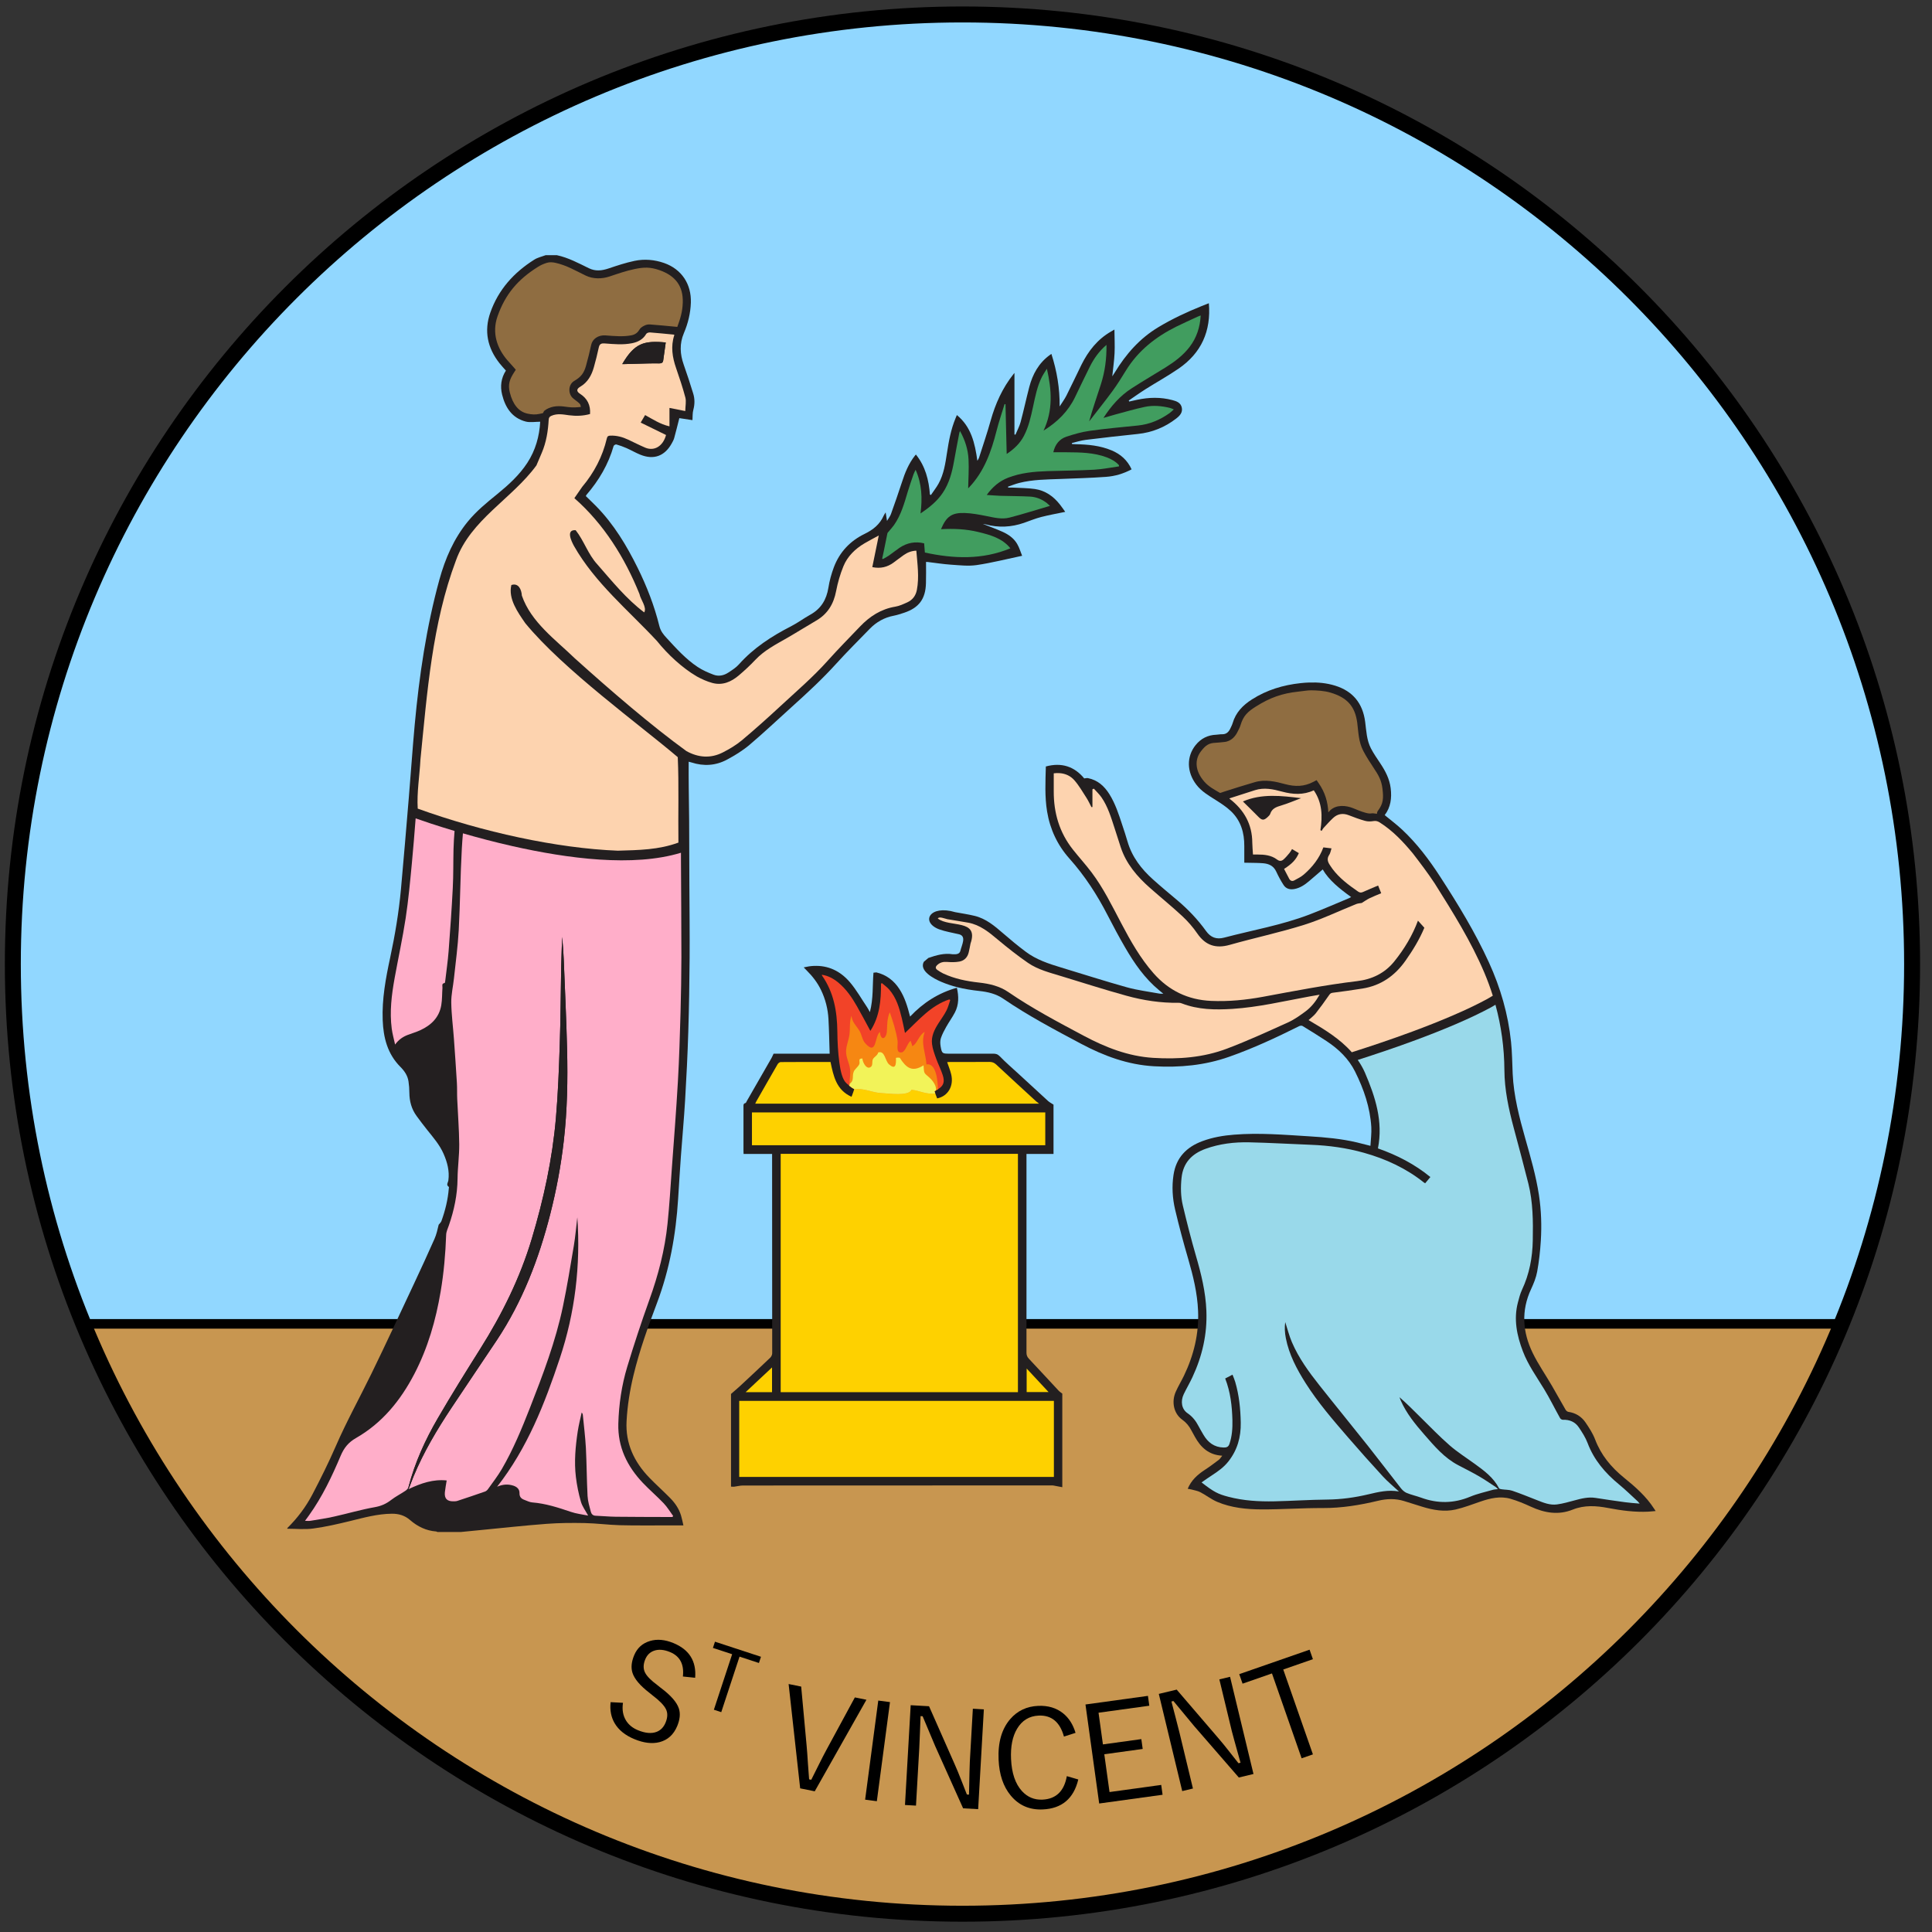
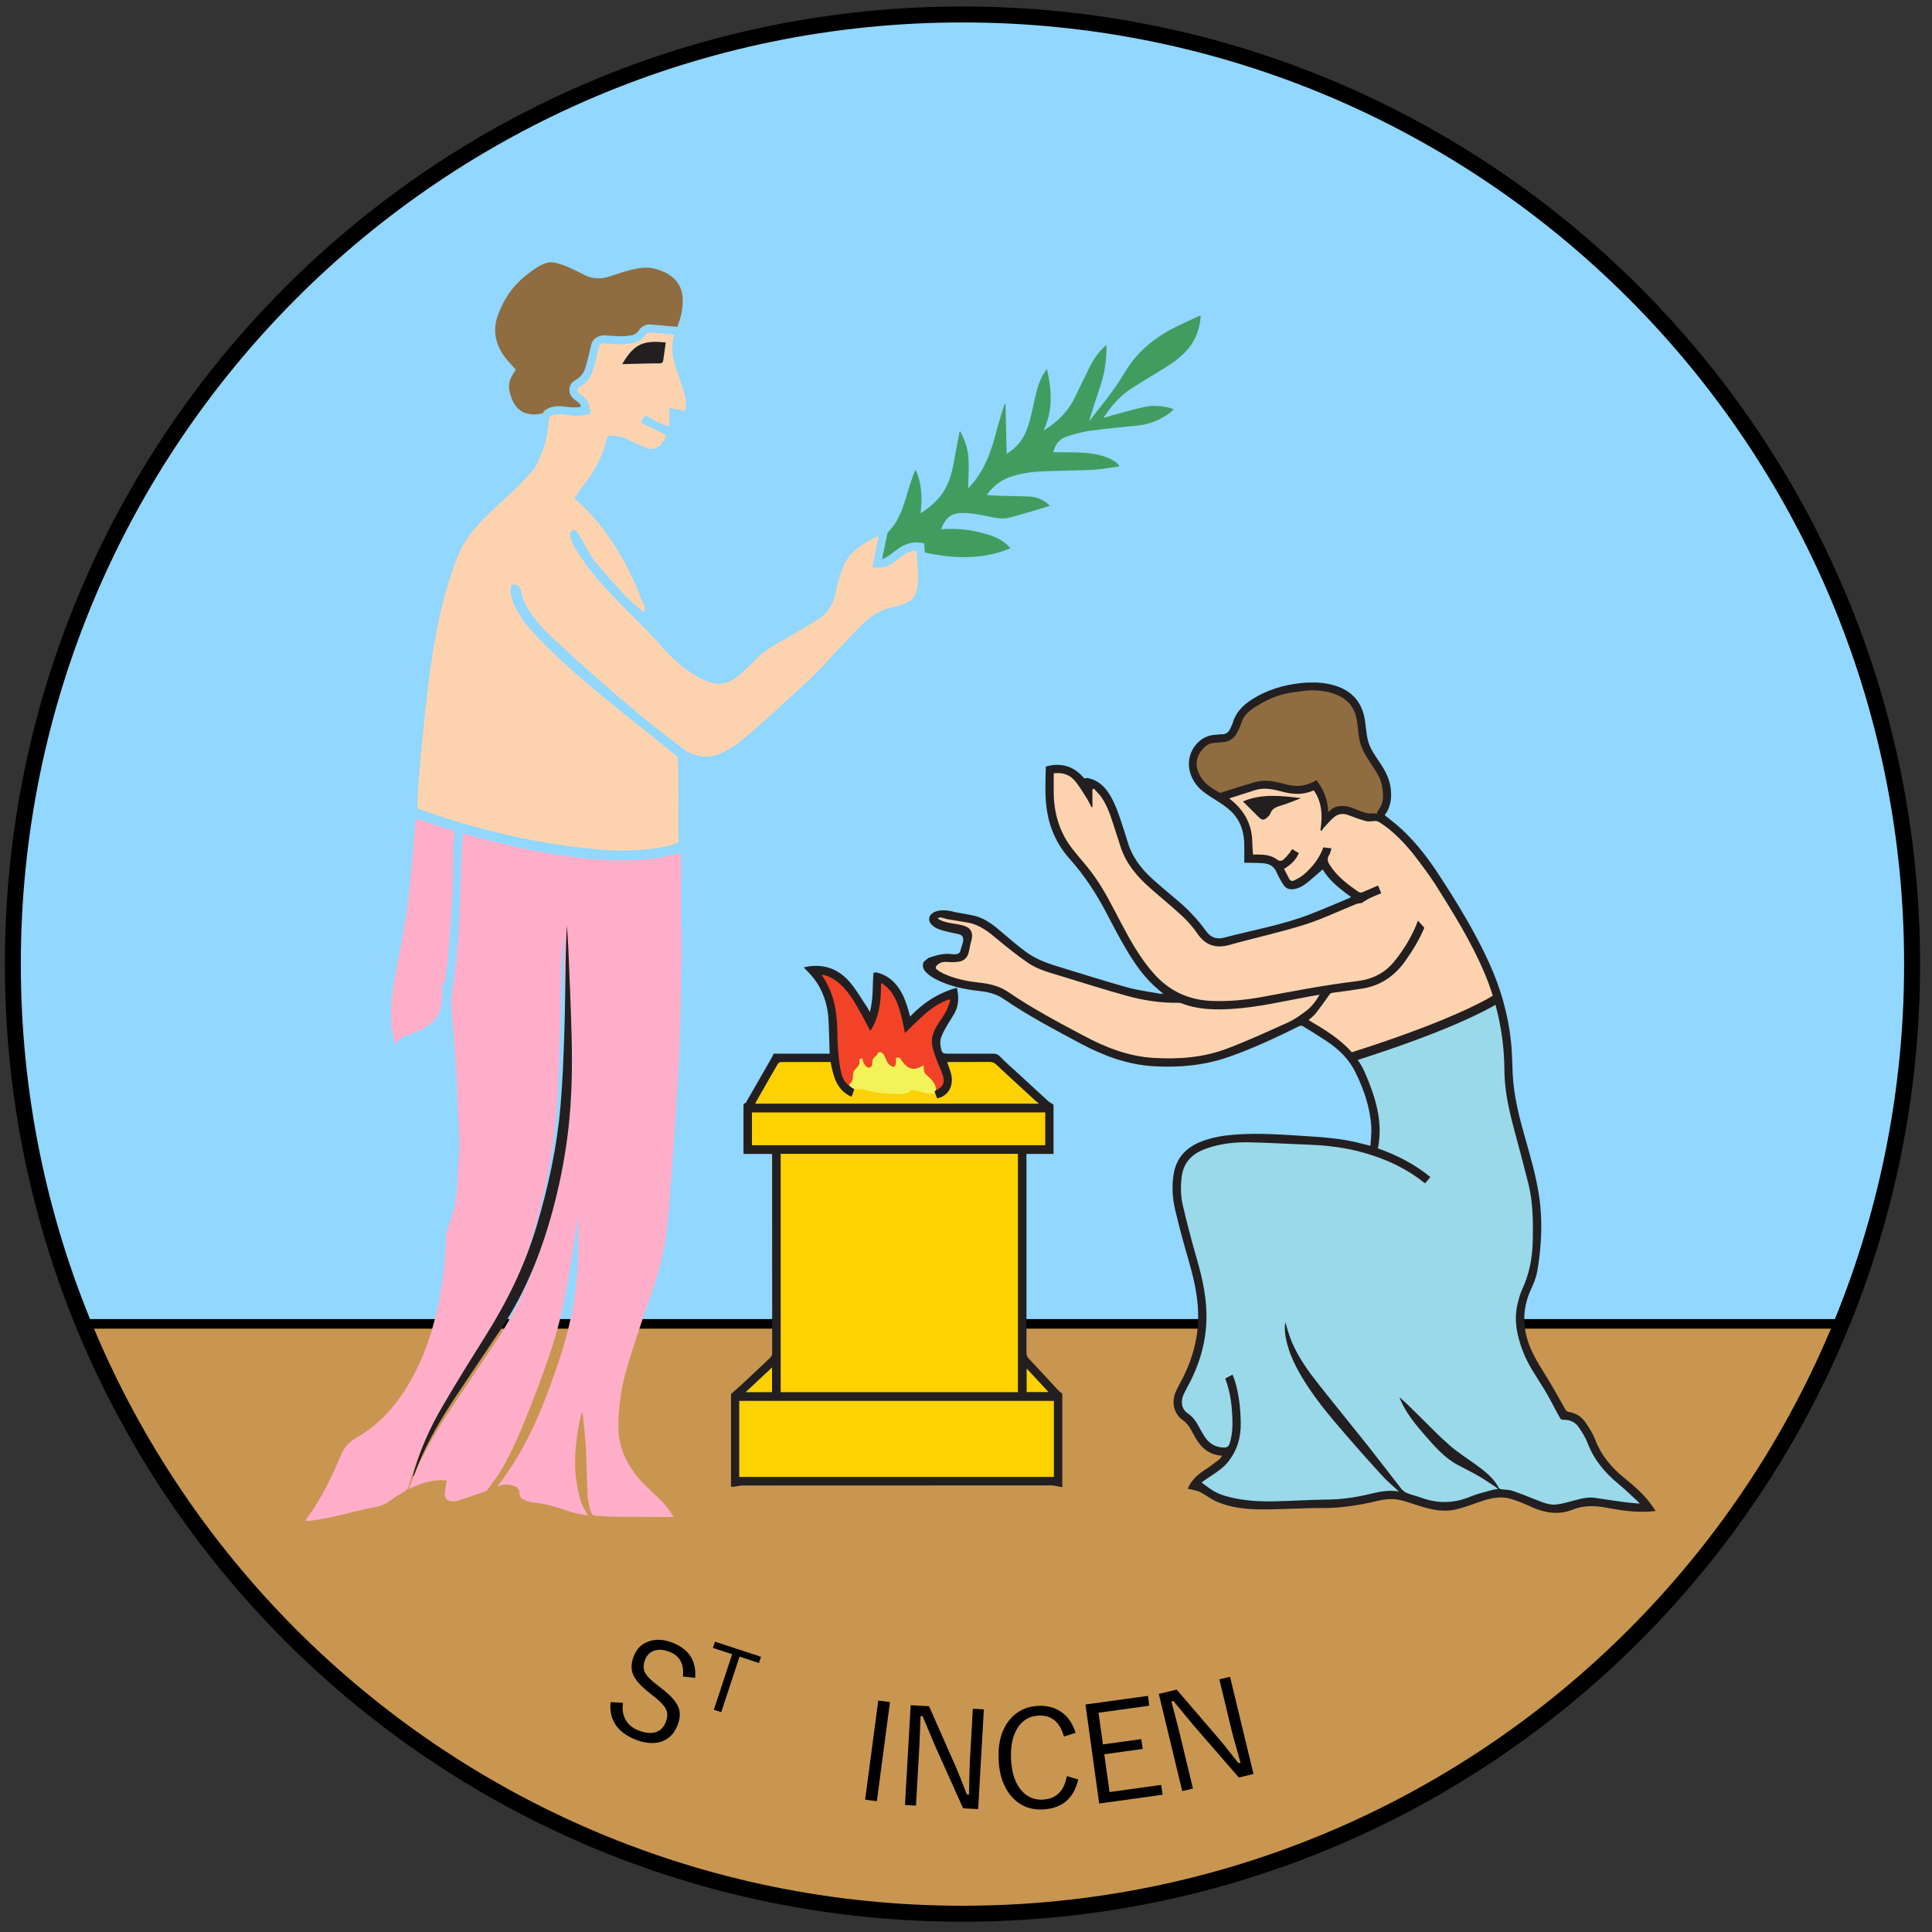
<svg xmlns="http://www.w3.org/2000/svg" height="600" viewBox="0 0 158.75 158.75" width="600">
  <rect x="0" y="0" width="158.75" height="158.75" fill="#333333" stroke="none" />
  <g transform="matrix(.578 0 0 .578 -741.36 -366.398)">
    <path d="m1554.455 770.962c0 74.558-60.442 135-135 135-74.558 0-135-60.442-135-135s60.442-135 135-135c74.558 0 135 60.442 135 135z" fill="#91d7ff" />
    <path d="m1544.43 822.108c-20.197 49.109-68.583 83.854-124.975 83.854-56.456 0-104.819-34.656-124.975-83.854z" fill="#c89650" />
    <path d="m1544.018 822.108h-249.126" fill="none" stroke="#000" stroke-width="1.361" />
    <path d="m1554.455 770.962c0 74.558-60.442 135-135 135-74.558 0-135-60.442-135-135s60.442-135 135-135c74.558 0 135 60.442 135 135z" fill="none" stroke="#000" stroke-linecap="round" stroke-width="2.269" />
    <path d="m894.504 299.676c-.688 1.287 1.402 2.382 2.473 2.842.734.313 1.483.562 2.244.756 1.04.263 2.099.433 3.174.549 1.21.131 2.379.401 3.396 1.096 3.54 2.417 7.32 4.416 11.096 6.422 3.242 1.72 6.624 2.975 10.346 3.184 3.644.205 7.223-.128 10.674-1.346 3.421-1.203 6.705-2.732 9.947-4.352.135-.069.364-.103.48-.033 1.159.707 2.313 1.418 3.445 2.168 1.685 1.117 3.12 2.489 4.035 4.32 1.241 2.489 2.14 5.094 2.307 7.893.05.865-.073 1.739-.123 2.662-.746-.189-1.325-.344-1.908-.482-2.246-.529-4.531-.734-6.83-.873-3.548-.217-7.087-.519-10.639-.232-1.542.119-3.06.379-4.518.92-2.264.838-3.733 2.352-4.1 4.803-.252 1.654-.149 3.312.227 4.924.553 2.353 1.183 4.691 1.859 7.01.703 2.419 1.302 4.854 1.406 7.385.14 3.243-.607 6.304-2.006 9.219-.374.776-.829 1.515-1.174 2.303-.638 1.464-.256 3.111.934 3.957.576.414.986.916 1.299 1.531.155.301.33.591.492.893.831 1.515 1.982 2.589 3.891 2.693-.193.236-.309.445-.482.58-.665.499-1.329 1.001-2.025 1.453-1.032.673-1.902 1.468-2.404 2.67.185.034.363.053.537.1.421.12.877.186 1.256.383.816.425 1.557 1.014 2.396 1.373 2.006.85 4.158 1.064 6.303 1.074 2.899.012 5.802-.205 8.703-.193 2.683.012 5.28-.413 7.869-1.035 1.229-.297 2.473-.34 3.703.043.869.274 1.733.548 2.604.814 1.537.471 3.115.745 4.699.391 1.21-.279 2.382-.731 3.561-1.137 1.395-.475 2.813-.808 4.262-.391.986.286 1.948.685 2.883 1.117 1.944.897 3.92 1.239 5.961.42 1.669-.668 3.342-.555 5.047-.227 1.882.356 3.778.615 5.703.518.329-.02.653-.055 1.035-.086-.108-.166-.165-.249-.223-.342-1.129-1.754-2.674-3.106-4.273-4.4-1.824-1.476-3.261-3.208-4.107-5.434-.332-.866-.855-1.676-1.385-2.445-.572-.827-1.398-1.334-2.418-1.48-.147-.023-.317-.169-.395-.301-.668-1.147-1.302-2.311-1.971-3.455-.9-1.546-1.932-3.027-2.709-4.627-1.438-2.957-1.655-5.998-.225-9.066.367-.793.71-1.626.865-2.48.263-1.449.429-2.926.518-4.398.132-2.16.063-4.32-.262-6.469-.414-2.736-1.186-5.384-1.939-8.039-.858-3.03-1.655-6.072-1.799-9.236-.069-1.511-.075-3.029-.234-4.533-.409-3.926-1.496-7.679-3.135-11.27-1.951-4.279-4.396-8.28-6.951-12.219-1.565-2.416-3.294-4.711-5.408-6.686-.773-.723-1.631-1.361-2.465-2.053.86-1.124 1.019-2.427.85-3.826-.163-1.334-.76-2.457-1.486-3.547-.46-.692-.94-1.379-1.322-2.117-.61-1.171-.654-2.494-.82-3.777-.343-2.624-1.739-4.356-4.277-5.141-1.206-.371-2.431-.485-3.666-.443l-.002-.002c-.412.014-.825.045-1.238.09-2.474.266-4.801.966-6.91 2.314-1.288.819-2.303 1.854-2.744 3.369-.077.263-.212.51-.328.762-.231.494-.567.834-1.17.822-.274-.01-.554.054-.828.066-1.202.043-2.174.534-2.928 1.461-1.327 1.638-1.281 3.849.092 5.643.73.958 1.747 1.542 2.74 2.172.765.486 1.54.985 2.189 1.604 1.399 1.337 1.902 3.06 1.887 4.961-.01.769 0 1.536 0 2.355.294 0 .46-.001.627.01.679.015 1.359.011 2.035.065.827.065 1.503.367 1.883 1.193.301.657.649 1.299 1.039 1.902.355.549.923.688 1.553.568.801-.154 1.45-.591 2.057-1.105.669-.568 1.33-1.14 1.957-1.678.877 1.537 2.414 2.749 4.037 3.928-.131.069-.208.119-.289.154-1.894.785-3.769 1.615-5.686 2.346-3.914 1.492-8.046 2.205-12.08 3.268-1.09.291-1.914-.022-2.57-.941-1.167-1.623-2.54-3.068-4.07-4.359-1.159-.977-2.326-1.941-3.451-2.953-1.673-1.496-3.01-3.223-3.645-5.422-.223-.785-.486-1.557-.742-2.334-.494-1.507-.98-3.022-1.83-4.383-.726-1.159-1.674-2.012-3.059-2.287-.143-.027-.303.023-.523.043-1.387-1.687-3.205-2.308-5.453-1.697-.058 2.161-.171 4.291.178 6.408.417 2.535 1.484 4.792 3.176 6.686 2.192 2.454 3.946 5.17 5.441 8.08.788 1.534 1.607 3.061 2.473 4.553 1.314 2.268 2.795 4.409 4.848 6.098.174.139.344.284.58.477-.247 0-.402.016-.545-.012-1.546-.286-3.119-.475-4.627-.896-3.146-.877-6.252-1.881-9.379-2.824-1.763-.533-3.514-1.112-5.002-2.232-1.113-.831-2.184-1.723-3.234-2.631-1.209-1.047-2.425-2.076-4.025-2.467-.909-.223-1.845-.353-2.764-.527-3.648-1.09-4.965 1.401-2.307 2.432.916.332 1.901.483 2.855.711 1.081.283.383 1.489.166 2.404-.142.456-.65.452-1.074.436-1.213-.192-2.315.129-3.464.525" fill="#231f20" transform="translate(519.454 470.962)" />
    <g transform="translate(182.001 -574.001)">
      <g fill="#231f20">
-         <path d="m1310.334 1416.049c1.319.954 2.617 1.924 3.393 3.42.01.012.016.023.027.035l-.175.096c-.154-.147-.231-.246-.332-.308-.788-.514-1.561-1.052-2.376-1.523-.959-.553-1.952-1.055-2.937-1.569-1.983-1.036-3.386-2.705-4.82-4.348-1.302-1.491-2.555-3.018-3.358-4.854-.066-.155-.12-.308-.178-.463 1.048.9 1.983 1.862 2.937 2.801 1.388 1.364 2.74 2.776 4.205 4.051 1.124.977 2.403 1.781 3.613 2.662" />
        <path d="m1312.112 1403.825c.433.634.827 1.299 1.31 1.894 1.921 2.357 3.799 4.753 5.843 7.002 1.004 1.102 2.331 1.917 3.524 2.845 1.198.927 2.408 1.851 3.255 3.13.374.569.625 1.217.931 1.828-.039.019-.077.039-.12.058-.378-.441-.692-.966-1.143-1.307-1.202-.912-2.462-1.75-3.703-2.608-1.113-.773-2.33-1.43-3.335-2.323-2.025-1.797-3.602-3.988-4.908-6.346-.669-1.206-1.113-2.531-1.654-3.802-.05-.109-.058-.236-.084-.353.027-.01.058-.011.084-.019" />
      </g>
      <g transform="translate(337.453 1044.962)">
        <path d="m913.834 272.857c-.274-.022-.561-.013-.857.023 0 .87.01 1.717 0 2.562-.012 3.061.803 5.854 2.725 8.277.861 1.089 1.8 2.117 2.639 3.227 1.7 2.248 2.93 4.784 4.24 7.266 1.317 2.504 2.706 4.962 4.588 7.1 2.176 2.465 4.897 3.779 8.189 3.922 2.481.108 4.939-.135 7.369-.584 4.445-.823 8.873-1.688 13.367-2.225 2.088-.247 3.911-1.098 5.271-2.775 1.47-1.813 2.615-3.747 3.389-5.824l.908 1.008c-.695 1.667-1.643 3.217-2.701 4.713-1.504 2.126-3.489 3.512-6.09 3.93-1.414.228-2.837.42-4.26.602-.271.035-.374.166-.514.367-.61.869-1.228 1.736-1.885 2.57-.271.34-.638.603-1.01.947 2.262 1.321 4.47 2.667 6.145 4.572 2.571-.821 5.543-1.804 8.664-2.963 3.799-1.411 7.629-3.004 10.541-4.582.307-.166.556-.33.842-.496-.345-1.095-.742-2.179-1.195-3.252-1.897-4.483-4.475-8.587-7.053-12.691-1.017-1.54-2.086-2.942-3.125-4.293-1.377-1.657-2.846-3.216-4.686-4.383-.286-.182-.548-.267-.908-.205-.386.066-.819.073-1.189-.031-.785-.217-1.554-.501-2.311-.799-.855-.337-1.613-.205-2.266.418-.472.444-.901.931-1.342 1.406-.108.12-.173.269-.258.404-.059-.035-.116-.072-.174-.111.309-1.987.266-3.91-.943-5.66-1.488.695-2.983.593-4.498.188-1.272-.344-2.553-.626-3.871-.205-1.214.391-2.425.778-3.635 1.168 0 .01.032.047.066.074 2.032 1.577 3.185 3.601 3.195 6.225.01.545.063 1.095.098 1.678.248 0 .444-.01.645 0 .986 0 1.959.096 2.775.711.363.274.653.23.932-.014.309-.275.576-.601.842-.918.132-.159.232-.35.359-.555.352.213.661.396.967.578-.418.943-.937 1.493-2.1 2.246.239.46.479.924.723 1.385.166.317.437.408.738.242.471-.256.966-.498 1.363-.846 1.214-1.056 2.19-2.29 2.762-3.844.375.048.739.091 1.156.141-.116.344-.154.673-.32.916-.367.542-.224 1.005.104 1.477.124.177.232.363.363.533.99 1.318 2.29 2.288 3.627 3.211.25.174.447.181.713.06.696-.316 1.407-.603 2.141-.916.155.394.291.73.438 1.094-.591.251-1.151.468-1.688.73-.367.182-.709.429-1.076.656-.228.043-.52.05-.779.15-2.473.993-4.889 2.165-7.424 2.961-3.478 1.09-7.062 1.851-10.57 2.844-1.983.56-3.442.077-4.609-1.619-.607-.884-1.331-1.719-2.115-2.449-1.491-1.387-3.079-2.675-4.605-4.023-1.828-1.616-3.389-3.428-4.166-5.797-.289-.892-.572-1.789-.865-2.682-.499-1.523-.948-3.073-1.875-4.41-.305-.441-.711-.815-1.074-1.225-.066.03-.135.057-.205.084v2.527c-.046 0-.093-0-.139.012-.232-.433-.429-.884-.695-1.297-.549-.851-1.06-1.745-1.721-2.506-.55-.632-1.261-.96-2.084-1.025zm30.119 3.229c1.379-.016 2.776.155 4.18.326.003-.001.005-.003.008-.004v.002c-.001.001-.003.001-.004.002.001 0.0.003-0.0.004 0-.943.352-1.867.757-2.83 1.043-.695.205-1.31.422-1.561 1.188-.055.162-.205.304-.34.432-.576.541-.832.514-1.377-.047-.699-.718-1.426-1.414-2.164-2.145 1.337-.578 2.702-.78 4.084-.797z" fill="#fdd3af" />
        <g fill="#99d9ea">
          <path d="m975.768 305.783c-.206.117-.381.235-.596.352-3.01 1.631-6.876 3.234-10.707 4.656-2.967 1.102-5.774 2.034-8.27 2.836.382.558.736 1.146 1.021 1.807 1.481 3.44 2.605 6.932 1.848 10.77 2.721.954 5.226 2.246 7.455 4.07-.275.328-.506.607-.738.885-.082-.046-.123-.063-.158-.09-2.547-2.033-5.438-3.373-8.561-4.246-2.465-.692-4.977-1.036-7.531-1.133-2.929-.108-5.856-.29-8.785-.352-2.107-.043-4.188.201-6.193.928-1.947.704-3.184 1.985-3.408 4.127-.14 1.318-.12 2.637.182 3.916.568 2.399 1.178 4.788 1.861 7.152.75 2.571 1.384 5.152 1.488 7.838.132 3.304-.587 6.434-1.979 9.418-.383.824-.846 1.606-1.24 2.426-.491 1.024-.294 2.141.537 2.705.708.479 1.19 1.106 1.572 1.844.217.409.448.807.684 1.209.638 1.098 1.53 1.787 2.859 1.826.429.011.697-.079.844-.508.376-1.101.451-2.241.424-3.381-.054-2.009-.274-3.997-1.027-5.926.34-.177.661-.343 1.041-.541.139.367.284.689.381 1.021.557 1.893.754 3.838.789 5.805.035 2.044-.472 3.883-1.76 5.514-.649.823-1.463 1.4-2.32 1.957-.499.321-.982.667-1.492 1.02 1.755 1.36 2.326 1.653 3.818 2.043 2.156.565 4.358.69 6.568.643 2.485-.054 4.971-.224 7.451-.248 2.01-.019 3.962-.288 5.906-.752 1.391-.328 2.79-.669 4.316-.398-.804-.746-1.595-1.391-2.279-2.137-1.681-1.828-3.34-3.683-4.963-5.564-2.129-2.466-4.267-4.936-6.018-7.695-1.26-1.991-2.358-4.057-2.816-6.398-.155-.788-.194-1.577-.086-2.281.301.921.549 1.913.943 2.84.966 2.261 2.407 4.236 3.922 6.148 2.28 2.883 4.611 5.728 6.895 8.607 1.566 1.974 3.082 3.985 4.639 5.963.058.074.12.144.182.217.198.209.425.397.672.502.665.278 1.384.429 2.064.676 2.35.862 4.652.831 6.982-.139 1.028-.429 2.14-.666 3.219-.975.209-.062.433-.061.723-.1-.154-.147-.231-.247-.332-.309-.788-.514-1.56-1.052-2.375-1.523-.959-.553-1.953-1.054-2.938-1.568-1.983-1.036-3.387-2.705-4.82-4.348-1.302-1.492-2.554-3.019-3.357-4.855-.065-.155-.122-.308-.18-.463 1.048.9 1.983 1.862 2.938 2.801 1.388 1.364 2.74 2.777 4.205 4.053 1.124.977 2.404 1.781 3.613 2.662 1.319.954 2.616 1.924 3.393 3.42.007.012.015.023.027.035.073.069.24.103.359.119.502.077 1.036.046 1.508.209 1.19.405 2.356.884 3.531 1.344.907.36 1.831.735 2.82.6.85-.116 1.687-.357 2.518-.58.97-.267 1.934-.506 2.959-.348 1.398.217 2.806.426 4.209.615.645.089 1.296.128 2.068.197-.146-.178-.189-.242-.244-.291-.9-.823-1.77-1.68-2.713-2.453-1.952-1.608-3.539-3.464-4.447-5.867-.297-.785-.765-1.513-1.236-2.213-.526-.785-1.315-1.131-2.273-1.092-.135.004-.333-.111-.398-.23-.766-1.368-1.456-2.783-2.271-4.125-1.075-1.766-2.291-3.447-3.029-5.398-.85-2.242-1.327-4.532-.701-6.924.159-.607.317-1.233.58-1.801 1.051-2.235 1.492-4.585 1.535-7.039.05-2.71.034-5.41-.627-8.057-.665-2.659-1.383-5.306-2.09-7.953-.719-2.69-1.303-5.403-1.318-8.197-.021-3.178-.448-6.268-1.271-9.275z" />
          <path d="m974.658 358.863c.433.634.827 1.299 1.311 1.895 1.921 2.357 3.8 4.753 5.844 7.002 1.004 1.102 2.33 1.916 3.523 2.844 1.198.927 2.409 1.852 3.256 3.131.375.569.624 1.217.93 1.828-.038.019-.076.04-.119.059-.378-.441-.691-.968-1.143-1.309-1.202-.912-2.463-1.749-3.703-2.607-1.113-.773-2.331-1.43-3.336-2.322-2.025-1.797-3.602-3.988-4.908-6.346-.669-1.206-1.113-2.532-1.654-3.803-.05-.109-.057-.234-.084-.352.026-.007.057-.01.084-.019z" />
        </g>
      </g>
      <path d="m1288.225 1349.315c-.549.962-1.179 1.759-1.994 2.366-.789.584-1.608 1.171-2.497 1.573-2.859 1.294-5.723 2.608-8.66 3.721-3.378 1.284-6.925 1.542-10.527 1.318-3.548-.225-6.752-1.492-9.836-3.131-3.648-1.944-7.308-3.872-10.728-6.215-1.255-.861-2.686-1.193-4.178-1.356-1.754-.193-3.474-.537-5.085-1.29-.289-.136-.564-.318-.828-.499-.324-.225-.289-.464-.011-.719.405-.375.861-.468 1.407-.425.58.042 1.175.053 1.739-.054.679-.128 1.143-.592 1.31-1.292.1-.417.182-.842.259-1.263 1.238-3.548-2.982-2.251-4.65-3.567.191-.335 1.016.027 1.364.1.986.171 1.979.313 2.965.495 1.677.309 2.933 1.345 4.201 2.408 1.383 1.155 2.802 2.28 4.286 3.3 1.437.99 3.146 1.403 4.792 1.91 3.064.935 6.118 1.913 9.206 2.766 2.411.665 4.884 1.044 7.404 1.005.147-.01.31.023.449.078 2.334.911 4.761.943 7.211.788 3.691-.232 7.281-1.094 10.906-1.756.468-.084.939-.166 1.496-.263" fill="#fdd3af" />
      <path d="m1286.936 1306.041h.029c.87.01 1.895.057 2.814.33 1.207.358 2.063.85 2.664 1.525.601.675.974 1.556 1.135 2.789.162 1.239.168 2.65.856 3.973.403.776.98 1.673 1.445 2.371.718 1.078 1.132 1.77 1.281 2.998.164 1.351.13 2.116-.641 3.133-.14.186-.129.314-.141.439-.257-.017-.534-.102-.754-.064-.273.047-.524.011-.859-.082-.751-.209-1.038-.362-1.81-.666-.987-.388-2.328-.53-3.236.326-.096.09-.17.188-.256.281-.067-1.453-.438-2.804-1.379-4.166l-.287-.416-.445.236c-1.341.708-2.62.712-4.045.328-1.285-.346-2.792-.724-4.305-.272-1.411.422-2.97.884-4.191 1.289l-.734.244c-.937-.549-1.626-.909-2.246-1.617-1.354-1.548-1.368-3.14-.488-4.291.673-.881 1.144-1.198 2.111-1.23.342-.012.899-.082 1.228-.113 1.046-.099 1.625-.904 1.893-1.478.098-.209.295-.523.406-.902.402-1.38 1.061-1.949 2.203-2.668 1.989-1.253 3.703-1.865 5.998-2.109.654-.07 1.389-.193 1.754-.186z" fill="#8f6d41" />
    </g>
    <g transform="translate(162.22 -517.753)">
-       <path d="m1197.99 1187.933c-.541.205-1.136.329-1.619.635-2.906 1.824-5.116 4.269-6.26 7.543-.913 2.604-.4 5.017 1.301 7.178.281.359.603.695.916 1.055-.683 1.06-.831 2.226-.537 3.42.457 1.839 1.411 3.32 3.359 3.826.637.162 1.351.023 2.055.023-.112 2.056-.66 4.048-1.834 5.85-1.14 1.743-2.66 3.123-4.256 4.426-1.5 1.217-2.996 2.434-4.225 3.945-1.979 2.431-3.188 5.229-4.012 8.217-1.859 6.759-2.867 13.665-3.512 20.629-.317 3.444-.546 6.894-.836 10.338-.364 4.351-.723 8.707-1.121 13.055-.301 3.274-.842 6.511-1.533 9.727-.63 2.93-1.178 5.874-1.062 8.893.097 2.485.68 4.793 2.512 6.629.572.572 1.036 1.239 1.156 2.07.078.533.123 1.073.123 1.611.01 1.209.308 2.322 1.027 3.305.49.672.994 1.337 1.516 1.99.857 1.071 1.766 2.113 2.322 3.389.526 1.198.858 2.441.68 3.773-.043.313-.37.647.07.934.029.019.001.148-.01.221-.124 1.597-.509 3.131-1.047 4.631-.073.196-.259.346-.391.519-.159.673-.313 1.382-.6 2.027-.954 2.156-1.942 4.297-2.943 6.434-1.99 4.239-3.958 8.494-6.014 12.707-1.681 3.447-3.544 6.805-5.078 10.334-1.008 2.315-2.134 4.582-3.305 6.82-.931 1.782-2.137 3.39-3.578 4.805v.092c1.229 0 2.477.132 3.688-.031 1.747-.236 3.477-.633 5.193-1.051 1.975-.483 3.934-1.035 5.986-1.051.958-.01 1.824.243 2.562.881 1.074.935 2.299 1.539 3.74 1.643.054 0 .108.047.162.074h3.34c.947-.093 1.893-.186 2.84-.279 3.118-.301 6.233-.645 9.355-.881 1.797-.135 3.608-.146 5.408-.111 1.666.035 3.327.258 4.992.305 2.192.058 4.387.023 6.582.031h2.461c-.127-.549-.208-.991-.34-1.416-.294-.97-.858-1.781-1.557-2.488-.963-.982-1.995-1.894-2.949-2.883-2.157-2.238-3.409-4.861-3.234-8.045.119-2.192.463-4.353.977-6.486.843-3.517 2.068-6.91 3.34-10.283 1.801-4.781 2.693-9.731 3.01-14.809.127-2.033.252-4.069.398-6.098.193-2.651.441-5.294.596-7.941.193-3.238.351-6.479.451-9.717.108-3.521.167-7.041.19-10.566.023-3.474-.02-6.952-.035-10.43-.012-3.03-.013-6.06-.033-9.09-.01-1.557-.045-3.118-.057-4.68-.02-1.198-.01-2.396-.01-3.637.178.047.294.074.41.109 1.731.56 3.437.454 5.029-.4 1.121-.599 2.233-1.279 3.203-2.098 2.049-1.736 4-3.585 5.998-5.387 2.203-1.982 4.377-3.992 6.375-6.199 1.523-1.681 3.138-3.277 4.719-4.908.947-.977 2.083-1.62 3.436-1.875.495-.097.983-.261 1.467-.42 2.105-.704 3.041-1.967 3.096-4.197.033-1.001.01-1.997.01-3.025.077 0 .165 0 .254.01 1.09.128 2.172.305 3.266.379 1.225.081 2.486.235 3.688.057 2.126-.313 4.22-.849 6.453-1.32-.22-.545-.394-1.152-.703-1.682-.471-.811-1.232-1.346-2.074-1.725-.916-.413-1.871-.752-2.803-1.123.116.019.252.03.379.064 1.843.499 3.662.408 5.463-.215.816-.282 1.616-.62 2.451-.832 1.121-.289 2.268-.491 3.416-.731-.228-.317-.484-.699-.77-1.059-.912-1.16-2.071-1.972-3.539-2.188-1.032-.151-2.091-.143-3.135-.201-.22-.012-.444 0-.664 0-.01-.046-.017-.092-.027-.135.533-.177 1.051-.394 1.592-.529 1.933-.49 3.916-.487 5.887-.565 2.144-.085 4.291-.142 6.432-.297 1.275-.089 2.503-.452 3.658-1.07-.591-1.299-1.56-2.158-2.832-2.692-1.638-.688-3.371-.85-5.121-.881-.175 0-.344-.015-.518-.023 0-.051-.01-.096-.016-.146.657-.155 1.301-.366 1.967-.447 2.465-.305 4.935-.585 7.404-.84 2.037-.212 3.851-.947 5.463-2.199.506-.391.938-.854.787-1.557-.15-.696-.75-.904-1.338-1.059-1.662-.441-3.33-.402-5-.047-.379.082-.754.167-1.133.252-.023-.047-.045-.098-.068-.144.799-.541 1.583-1.105 2.398-1.619 1.554-.981 3.167-1.873 4.678-2.908 3.238-2.219 4.645-5.334 4.312-9.303-.353.137-.69.268-1.024.402-2.118.854-4.181 1.814-6.144 2.996-2.655 1.592-4.617 3.829-6.205 6.441-.104.17-.216.332-.359.553.119-1.163.278-2.231.328-3.305.051-1.082-.011-2.168-.02-3.346-.232.135-.338.196-.442.258-1.956 1.109-3.276 2.787-4.254 4.762-.715 1.453-1.397 2.922-2.127 4.367-.275.537-.641 1.029-.965 1.543.023-2.578-.387-5.028-1.172-7.467-.108.073-.171.117-.229.158-1.565 1.132-2.438 2.721-2.916 4.545-.433 1.654-.786 3.326-1.23 4.976-.166.622-.487 1.206-.738 1.809-.047-.015-.092-.026-.139-.041v-8.738c-.059.069-.096.108-.131.154-1.573 1.974-2.581 4.216-3.258 6.639-.495 1.778-1.098 3.525-1.658 5.287-.039.116-.12.217-.225.402-.347-2.508-.877-4.823-2.914-6.5-.07.173-.135.324-.197.475-.649 1.565-.951 3.219-1.205 4.881-.232 1.508-.448 3.03-1.201 4.391-.313.564-.723 1.078-1.086 1.619-.05-.024-.097-.042-.143-.065-.151-2.068-.647-4.016-1.992-5.689-.062.07-.11.123-.156.182-.881 1.124-1.401 2.415-1.834 3.764-.491 1.523-1.027 3.03-1.564 4.537-.108.297-.321.557-.553.955-.077-.471-.127-.787-.193-1.213-.135.228-.224.339-.277.463-.545 1.236-1.507 2.01-2.705 2.59-2.071 1.005-3.571 2.591-4.383 4.752-.348.931-.619 1.915-.773 2.896-.271 1.704-1.048 2.994-2.57 3.84-.932.518-1.792 1.164-2.734 1.647-2.771 1.418-5.341 3.084-7.432 5.434-.414.464-.971.809-1.5 1.156-.634.417-1.368.568-2.08.301-.788-.297-1.576-.641-2.272-1.102-1.7-1.129-3.054-2.643-4.426-4.135-.456-.494-.842-.967-1.023-1.701-.707-2.864-1.774-5.611-3.08-8.254-1.573-3.184-3.394-6.207-5.898-8.762-.487-.494-.989-.969-1.473-1.443.046-.09.063-.139.09-.17 1.766-2.053 3.117-4.329 3.863-6.949.03-.104.281-.247.381-.221.486.14.972.309 1.435.514.677.298 1.316.677 2 .951 1.89.758 3.425.196 4.426-1.578.143-.255.291-.516.369-.795.251-.897.468-1.804.731-2.832.548.085 1.191.185 1.867.285.035-.46-.01-1.001.129-1.492.205-.777.207-1.541-.022-2.283-.417-1.383-.88-2.759-1.355-4.123-.526-1.496-.611-2.966.025-4.465.588-1.379.947-2.825.994-4.344.089-2.635-1.318-4.761-3.803-5.631-1.372-.479-2.794-.599-4.201-.305-1.26.263-2.492.676-3.713 1.086-.947.317-1.848.416-2.779-.039-1.476-.719-2.93-1.507-4.557-1.855z" fill="#231f20" />
      <path d="m1198.156 1189.023c.367-.119.811-.096 1.285.014 1.508.349 2.701 1.051 4.201 1.783 1.101.537 2.364.498 3.43.141 1.225-.411 2.336-.799 3.551-1.053 1.354-.283 2.252-.294 3.535.154 1.164.407 1.997.983 2.539 1.728.542.746.815 1.683.775 2.904-.042 1.296-.341 2.245-.777 3.439-.066-.01-.137-.016-.221-.023-1.169-.111-2.527-.244-3.674-.328-.369-.027-.659.095-.896.223-.119.064-.224.132-.316.205-.092.073-.168.123-.264.289-.211.367-.538.705-1.127.822-1.179.234-2.418.117-3.719.019-1.042-.078-1.85.538-2.016 1.312-.199.931-.488 2.09-.746 3.008-.293 1.042-.695 1.579-1.676 2.154-.475.279-.685.796-.685 1.266-.001.47.184.954.602 1.271.491.374.777.589.924.783.056.074.071.276.111.375-.573.059-1.117.112-1.844.014-.836-.113-1.769-.266-2.76.17-.17.075-.382.189-.592.355-.088.07-.125.246-.211.346l-.476.103c-.589.13-1.139.093-1.727-.039-1.245-.28-2.078-1.304-2.502-3.018-.281-1.138-.022-1.862.623-2.861l.231-.357-.279-.322c-.322-.37-.632-.698-.908-1.018-1.443-1.668-2.249-3.856-1.412-6.248 1.107-3.163 2.898-5.247 5.723-7.021.449-.282.775-.424 1.299-.594z" fill="#8f6d41" />
      <path d="m1250.303 1219.027c.058-.167.148-.325.271-.584.904 2.037.966 4.058.699 6.21 1.264-.854 2.354-1.731 3.158-2.929.928-1.379 1.329-2.933 1.611-4.541.232-1.318.491-2.636.739-3.954.011-.069.046-.135.103-.301.731 1.318 1.145 2.651 1.214 4.05.07 1.376-.031 2.763-.053 4.097.015-.016.07-.062.116-.108 2.165-2.272 3.165-5.101 3.919-8.062.325-1.279.758-2.531 1.14-3.799.047.01.089.015.132.023.058 2.323.112 4.641.169 7.068 1.079-.723 1.894-1.511 2.443-2.559.684-1.298.989-2.716 1.298-4.131.324-1.492.603-2.995 1.318-4.367.175-.329.394-.638.657-1.059.692 3.034.889 5.898-.476 8.796 2.002-1.245 3.502-2.748 4.472-4.746.703-1.442 1.375-2.895 2.098-4.325.576-1.152 1.303-2.203 2.377-3.119.027 1.959-.217 3.791-.785 5.569-.561 1.758-1.179 3.493-1.681 5.31 1.117-1.445 2.261-2.871 3.339-4.34.684-.935 1.291-1.924 1.901-2.91 1.735-2.813 4.221-4.761 7.134-6.214.993-.494 2.01-.943 3.015-1.411.135-.066.281-.108.471-.182-.101 1.685-.584 3.166-1.577 4.467-.935 1.225-2.149 2.126-3.439 2.93-1.601.993-3.227 1.944-4.808 2.964-1.635 1.052-2.894 2.485-4.004 4.201.6-.175 1.117-.332 1.639-.472 1.414-.374 2.817-.796 4.247-1.097 1.187-.251 2.396-.139 3.579.15.159.039.309.12.54.212-.231.205-.402.379-.595.518-1.356.966-2.84 1.6-4.514 1.77-2.288.232-4.58.437-6.856.757-1.117.155-2.226.476-3.304.831-1.016.34-1.619 1.132-1.862 2.214.634 0 1.256-.01 1.878 0 1.932.012 3.861.031 5.708.719.665.251 1.276.591 1.754 1.121-.01.058-.01.112-.01.17-1.168.162-2.332.401-3.506.468-2.219.124-4.445.131-6.667.204-1.901.066-3.787.24-5.583.936-1.249.483-2.212 1.313-3.038 2.45.696.042 1.334.104 1.971.124 1.391.042 2.782.035 4.165.108.897.047 1.716.374 2.427.935.124.1.239.212.429.386-1.98.58-3.853 1.175-5.751 1.666-1.132.294-2.264-.02-3.389-.24-.978-.193-1.975-.379-2.968-.413-1.855-.066-2.632.498-3.386 2.303 1.801-.097 3.563-.027 5.287.394 1.727.417 3.439.893 4.575 2.323-3.969 1.646-8.031 1.495-12.154.603-.031-.379-.066-.839-.105-1.31-1.276-.305-2.434-.078-3.497.633-.521.356-1.013.758-1.534 1.121-.259.182-.548.321-.827.483-.035-.023-.073-.046-.108-.069.073-.332.147-.665.217-.997.173-.862.34-1.724.525-2.582.02-.1.12-.185.193-.271.252-.31.529-.603.757-.928.998-1.43 1.453-3.083 1.944-4.726.256-.855.557-1.697.843-2.543" fill="#419d5f" />
      <path d="m1212.809 1198.92c-.178-.012-.454.074-.531.209-.46.785-1.173 1.154-2.023 1.324-1.287.256-2.58.128-3.871.031-.464-.035-.736.047-.848.56-.201.947-.44 1.891-.703 2.822-.321 1.143-.869 2.144-1.939 2.773-.549.321-.553.666-.027 1.002 1.044.669 1.513 1.623 1.424 2.875-.993.278-1.984.309-2.984.178-.843-.116-1.681-.287-2.508.076-.252.112-.368.249-.387.547-.092 1.623-.341 3.223-.99 4.731-.062.146-.424.97-.754 1.772-.001 0 0 0 0 0-3.479 4.76-9.354 7.709-11.436 13.498-3.39 9.033-4.094 18.781-5.051 28.303-.117 2.317-.531 4.701-.387 6.992 9.156 3.31 19.785 5.644 28.447 5.982 3-.087 5.801-.117 8.613-1.152-.056-3.988.085-8.245-.094-12.146-5.447-4.637-16.247-12.438-21.672-19.039-1.063-1.543-2.456-3.475-1.984-5.43 1.031-.348 1.445.672 1.494 1.504 1.308 3.78 4.75 6.227 7.519 8.91 5.234 4.71 10.89 9.575 15.881 13.199 1.697.931 3.446 1.066 5.182.178.943-.483 1.877-1.035 2.686-1.711 1.894-1.585 3.735-3.239 5.543-4.916 2.253-2.087 4.59-4.085 6.646-6.381 1.491-1.67 3.067-3.258 4.613-4.881 1.387-1.453 2.997-2.496 5.025-2.828.583-.097 1.143-.364 1.688-.607.753-.34 1.21-.946 1.369-1.758.359-1.859.073-3.711-.074-5.594-.703.023-1.28.264-1.801.631-.494.345-.966.719-1.453 1.074-.866.626-1.819.874-3.006.635.302-1.481.603-2.948.92-4.498-.746.409-1.403.744-2.037 1.119-1.318.785-2.409 1.833-2.988 3.256-.463 1.132-.808 2.329-1.039 3.531-.348 1.824-1.198 3.243-2.816 4.186-1.399.816-2.767 1.68-4.17 2.488-1.581.908-3.204 1.731-4.482 3.084-.743.785-1.536 1.527-2.359 2.223-1.078.916-2.322 1.465-3.76 1.078-.761-.204-1.506-.541-2.201-.92-2.071-1.208-4.143-3.129-5.682-5.051-4.06-4.365-8.828-8.269-11.797-13.512-.361-.666-1.183-2.336.24-2.236 1.177 1.474 1.763 3.434 3.082 4.859 2.086 2.381 4.132 4.93 6.666 6.828.415-.721-.521-1.821-.674-2.611-2.072-5.141-5.068-9.953-9.256-13.629.517-.756 1.043-1.521 1.103-1.594 1.704-2.029 2.905-4.315 3.512-6.9.073-.309.199-.383.492-.395.904-.035 1.739.194 2.543.572.811.379 1.607.789 2.426 1.137 1.252.529 2.513-.164 2.957-1.799-1.202-.587-2.385-1.167-3.605-1.766.243-.417.435-.738.629-1.07 1.109.614 2.138 1.298 3.463 1.607v-2.621c.739.147 1.419.282 2.246.445.015-.746.157-1.371.014-1.92-.371-1.41-.841-2.798-1.316-4.178-.534-1.539-.781-3.076-.268-4.664.013-.05-.01-.111-.01-.1-1.171-.112-2.305-.231-3.441-.316zm1.162 1.348c.336.012.694.039 1.08.076-.12.855-.239 1.704-.359 2.555-.042.329-.255.42-.553.42-.572 0-1.145-.01-1.713.01-1.109.023-2.213.059-3.322.09h-.232c1.529-2.617 2.75-3.229 5.1-3.144z" fill="#fdd3af" />
      <path d="m1208.871 1203.414c1.747-2.991 3.092-3.362 6.18-3.068-.12.855-.239 1.704-.359 2.555-.042.329-.255.421-.553.421-.572-.01-1.144-.01-1.712.01-1.109.023-2.214.058-3.324.089-.069 0-.142 0-.232 0" fill="#231f20" />
      <path d="m1179.498 1268c-.167 2.134-.336 4.267-.539 6.4-.247 2.593-.487 5.194-.877 7.771-.437 2.86-1.056 5.697-1.574 8.549-.428 2.373-.725 4.766-.408 7.182.101.757.316 1.502.478 2.252.51-.711 1.117-1.112 1.828-1.383.576-.216 1.176-.392 1.732-.646 1.553-.716 2.705-1.809 3.002-3.562.139-.812.108-1.649.17-2.477.019-.251-.165-.616.315-.682.042 0 .069-.216.084-.332.162-1.395.366-2.785.475-4.184.228-2.988.438-5.975.592-8.963.096-1.851.062-3.705.107-5.561.021-.861.08-1.718.148-2.574-2.627-.784-4.489-1.421-5.533-1.791z" fill="#ffaec9" />
      <path d="m1186.219 1270.133c-.061.709-.115 1.417-.154 2.127-.216 3.869-.235 7.748-.44 11.617-.124 2.291-.436 4.575-.68 6.859-.12 1.152-.398 2.3-.383 3.443.023 1.708.251 3.417.375 5.125.151 2.095.296 4.189.424 6.283.047.769.012 1.542.047 2.314.092 2.145.267 4.287.287 6.428.012 1.635-.225 3.266-.24 4.9-.024 2.28-.486 4.467-1.225 6.607-.155.449-.38.906-.395 1.365-.097 2.706-.329 5.39-.781 8.057-.688 4.085-1.819 8.023-3.736 11.711-1.959 3.771-4.572 6.99-8.301 9.123-1.082.618-1.704 1.404-2.172 2.506-1.248 2.956-2.624 5.858-4.506 8.482-.178.247-.352.489-.568.783.321 0 .567.033.803-.01 1.109-.185 2.222-.346 3.32-.594 1.94-.429 3.853-.998 5.805-1.342.905-.159 1.619-.482 2.322-1.027.63-.486 1.357-.851 2.022-1.299.162-.109.337-.277.41-.451.012-.027.017-.051.027-.078.908-3.493 2.392-6.744 4.201-9.84 1.932-3.32 3.963-6.581 6.012-9.834 3.096-4.916 5.651-10.067 7.324-15.66 1.681-5.618 2.922-11.316 3.424-17.154.302-3.49.428-6.995.545-10.496.124-3.629.131-7.258.201-10.891.031-1.445.089-2.888.135-4.334.105 1.063.185 2.126.229 3.189.169 4.255.374 8.514.475 12.773.105 4.355.027 8.711-.471 13.047-.402 3.512-1.052 6.979-1.926 10.402-1.623 6.362-3.946 12.425-7.598 17.92-2.141 3.211-4.312 6.404-6.445 9.619-2.052 3.088-3.945 6.269-5.371 9.705-.217.525-.415 1.061-.65 1.672-.023.054-.041.112-.064.17 1.785-.846 3.509-1.429 5.41-1.228-.089.569-.198 1.11-.256 1.658-.092.896.299 1.315 1.184 1.307.201 0 .409-.001.594-.062 1.315-.428 2.629-.874 3.932-1.33.162-.058.322-.199.422-.346.668-.943 1.387-1.86 1.967-2.857 1.607-2.763 2.829-5.715 3.992-8.691 1.847-4.718 3.655-9.461 4.695-14.441.595-2.849 1.062-5.725 1.545-8.596.224-1.341.336-2.7.498-4.053.476 6.848-.325 13.552-2.492 20.053-2.145 6.431-4.595 12.742-8.908 18.244.816-.351 1.555-.39 2.301-.15.513.167.892.502.877 1.059-.012.533.243.797.684.959.37.139.746.336 1.133.367 1.897.151 3.68.73 5.465 1.336.796.275 1.657.365 2.477.535-.379-.703-.834-1.298-1.027-1.967-.332-1.148-.572-2.335-.715-3.522-.263-2.176-.059-4.348.266-6.508.07-.457.167-.909.264-1.361.089-.433.193-.865.293-1.299.107.116.15.217.162.322.151 1.581.351 3.156.438 4.74.116 2.269.116 4.541.236 6.807.042.757.269 1.508.467 2.25.073.282.266.54.652.557.958.035 1.912.136 2.867.146 2.473.031 4.948.025 7.418.037h.664c.034-.05.069-.101.1-.15-.445-.603-.83-1.256-1.34-1.793-.958-1.005-2.022-1.913-2.977-2.918-2.23-2.353-3.567-5.093-3.478-8.408.077-2.744.472-5.449 1.264-8.07.967-3.2 2.014-6.375 3.143-9.518 1.272-3.528 2.211-7.126 2.59-10.855.266-2.577.42-5.169.605-7.758.302-4.139.631-8.277.867-12.424.189-3.281.28-6.571.377-9.859.074-2.608.111-5.216.121-7.828 0-4.649-.043-9.302-.062-13.951-.001-.3-.001-.6 0-.9-6.783 2.074-16.101.829-23.922-.932-2.584-.582-4.967-1.218-7.068-1.824z" fill="#ffaec9" />
-       <path d="m1179.214 1361.515c-.217.525-.414 1.062-.649 1.673l-.112-.042c.012-.027.019-.051.027-.078.908-3.493 2.392-6.743 4.201-9.839 1.932-3.32 3.965-6.582 6.013-9.835 3.096-4.916 5.65-10.067 7.324-15.66 1.681-5.618 2.922-11.315 3.424-17.154.302-3.49.429-6.996.545-10.497.124-3.629.131-7.257.201-10.89.031-1.445.089-2.886.135-4.332.105 1.063.185 2.126.228 3.189.169 4.256.374 8.514.475 12.773.105 4.355.027 8.71-.471 13.047-.402 3.512-1.051 6.979-1.925 10.403-1.623 6.362-3.946 12.425-7.598 17.92-2.141 3.211-4.313 6.404-6.446 9.619-2.052 3.088-3.946 6.268-5.372 9.704" fill="#231f20" />
+       <path d="m1179.214 1361.515l-.112-.042c.012-.027.019-.051.027-.078.908-3.493 2.392-6.743 4.201-9.839 1.932-3.32 3.965-6.582 6.013-9.835 3.096-4.916 5.65-10.067 7.324-15.66 1.681-5.618 2.922-11.315 3.424-17.154.302-3.49.429-6.996.545-10.497.124-3.629.131-7.257.201-10.89.031-1.445.089-2.886.135-4.332.105 1.063.185 2.126.228 3.189.169 4.256.374 8.514.475 12.773.105 4.355.027 8.71-.471 13.047-.402 3.512-1.051 6.979-1.925 10.403-1.623 6.362-3.946 12.425-7.598 17.92-2.141 3.211-4.313 6.404-6.446 9.619-2.052 3.088-3.946 6.268-5.372 9.704" fill="#231f20" />
    </g>
    <g transform="translate(-0 -0)">
      <path d="m1398.331 771.218c-.467.021-.946.097-1.445.213.155.166.286.3.426.439.827.822 1.535 1.734 2.041 2.793.623 1.294.969 2.674 1.051 4.1.089 1.631.115 3.261.17 4.934h-7.971c-.116.24-.193.443-.297.625-1.164 2.037-2.337 4.061-3.504 6.098-.062.104-.112.277-.197.297-.321.076-.283.294-.283.525.01 2.088 0 4.181 0 6.268 0 .151.01.301.014.439h4.055l.014 28.348c0 .209-.128.477-.283.623-1.431 1.364-2.875 2.713-4.324 4.057-.391.364-.804.701-1.248 1.092v13.174c.17.012.307.029.44.014.417-.049.835-.17 1.248-.17 14.577-.008 29.155-.014 43.733-.014.139 0 .277-.009.412.014.406.07.817.156 1.262.24v-13.301c-.193-.159-.387-.275-.525-.426-1.414-1.511-2.805-3.034-4.225-4.537-.243-.255-.342-.518-.342-.865v-28.248h3.844v-7.006c-.313-.209-.574-.338-.779-.523-1.415-1.291-2.82-2.589-4.227-3.887-.889-.816-1.802-1.601-2.637-2.467-.302-.309-.58-.375-.951-.369-2.056.006-4.112 0-6.168 0-1.059 0-1.109-.012-1.291-1.062-.062-.372-.073-.797.043-1.148.189-.561.472-1.096.766-1.617.383-.684.857-1.328 1.221-2.027.583-1.113.565-2.3.283-3.518-2.609.731-4.779 2.118-6.65 4.098-.364-1.422-.755-2.735-1.518-3.914-.78-1.206-1.857-2.028-3.275-2.367l-.412.043c-.15 1.762.001 3.658-.51 5.602-.159-.282-.249-.475-.369-.652-.811-1.198-1.522-2.477-2.453-3.574-1.385-1.629-3.11-2.43-5.133-2.34z" fill="#231f20" />
      <path d="m829.656 897.334c.019.066.017.1.033.123 1.673 2.392 2.145 5.102 2.176 7.949.015 1.476.09 2.965.287 4.43.162 1.214.432 2.42 1.013 2.933.581.513.824.682 1.11.829-.004.016-.006.035-.016.051 1.33-.252 2.535.459 3.883.518.997.042 3.846.482 4.268-.469 1.201.116 2.136.717 3.373.508-.038-.1-.076-.202-.115-.307.093-.049.154-.084.209-.115l-.004-.002c.01-.003.018-.01.029-.016.1-.05.188-.1.273-.15l-.002-.004c.78-.467.988-1.023.68-1.986-.259-.819-.665-1.593-.955-2.4-.236-.665-.488-1.34-.572-2.031-.143-1.11.348-2.072.932-2.984.375-.588.792-1.149 1.109-1.764.247-.476.371-1.015.553-1.525-.055-.024-.106-.047-.156-.074-2.604.869-4.328 2.929-6.283 4.773-.159-.747-.285-1.412-.443-2.068-.355-1.476-.777-2.929-1.797-4.107-.302-.347-.693-.614-1.041-.92-.042.027-.085.055-.127.082.007 2.334-.169 4.629-1.514 6.709-.654-1.203-1.269-2.381-1.926-3.529-.707-1.241-1.512-2.412-2.625-3.332-.684-.564-1.44-.983-2.352-1.119z" fill="#f24328" transform="translate(569.802 -124.863)" />
      <path d="m810.332 826.771c-1.84.019-3.68.008-5.52.008-.162 0-.32.016-.486.023.201.599.425 1.141.564 1.705.417 1.673-.439 3.142-1.988 3.451-.092-.236-.184-.473-.277-.717l-5.682-2.291-5.82 1.688.158.029c-.06.008-.119.008-.18.019-.054.158-.105.311-.158.471-.066.181-.135.364-.213.572-2.183-.97-2.571-2.971-2.988-4.949-2.388 0-4.734-.006-7.084.014-.15 0-.354.162-.436.305-1.024 1.763-2.029 3.532-3.037 5.299-.057.101-.101.209-.148.311h40.355c-.212-.167-.329-.249-.43-.342-1.886-1.731-3.78-3.463-5.654-5.213-.293-.275-.582-.389-.977-.383zm-33.758 7.178v4.672h41.699v-4.672zm4.084 5.893v33.881h33.727v-33.881zm-1.229 30.363c-1.276 1.195-2.484 2.328-3.752 3.514h3.752zm36.197.156v3.35h3.119c-1.056-1.133-2.057-2.206-3.119-3.35zm-40.861 4.596v10.816h44.732v-10.816z" fill="#fed100" transform="translate(612.954 -41.904)" />
-       <path d="m839.314 902.672c-.391.977-.344 1.638-.406 2.701-.066 1.059-.867 1.484-.99.096-.777.561-.401 3.511-2.102 1.594-.436-.491-.471-1.26-.873-1.863-.479-.723-.964-1.117-1.068-2.029-.312.796-.17 1.811-.289 2.689-.113.803-.448 1.495-.479 2.311-.031.912.433 1.638.557 2.512.108.731-.055 1.443-.058 1.83-.003.386-.004.441-.004.495l-.068.086c.212.19.456.359.742.506-.004.016-.008.035-.018.051 1.33-.252 2.536.459 3.885.518.997.042 3.846.482 4.268-.469 1.201.116 2.136.715 3.373.506-.038-.1-.078-.2-.117-.305.093-.049.156-.084.211-.115l-.004-.002c.01-.003.018-.01.029-.016.1-.05.188-.1.273-.15l-.019-.031c-.004-.956-.201-3.773-1.627-3.494-.089-1.603-.847-3.019-.244-4.619l-.006-.002c-.838.429-1.102 1.793-1.785 2.014 0-.271-.171-.523-.205-.754-.486.329-.734 1.542-1.256 1.639-.924.17-.523-1.07-.604-1.623-.204-1.361-.671-2.84-1.115-4.072z" fill="#f68712" transform="translate(569.802 -124.863)" />
      <path d="m1414.81 787.155c.414.371.997 1.144.859 1.758l.01.006c-.055.031-.116.066-.209.116.039.105.078.206.116.305-1.237.209-2.172-.39-3.373-.506-.422.951-3.27.51-4.267.468-1.348-.059-2.554-.769-3.884-.518.01-.016.012-.035.016-.051-.286-.147-.53-.316-.742-.506l.07-.085c0-.054 0-.108.01-.162.708-.503.294-1.044.591-1.747.143-.332.576-.634.761-.993.205-.391-.262-.862.464-.858.023.588.649 1.72 1.249 1.148.247-.236.092-.742.236-1.032.185-.367.638-.503.769-.978.955-.297.959 1.202 1.534 1.704.897.78 1.024.092.978-.931.143-.043.398-.047.545-.008.904 1.411 1.743 2.107 3.381 1.067.085 1.252.01 1.005.9 1.805" fill="#f2f359" />
    </g>
    <g transform="matrix(.453 0 0 .452 1126.113 295.325)">
      <path d="m563.666 1276.757-3.849-.398q.644-5.753-4.034-7.689-2.888-1.195-5.064-.404-1.885.686-2.713 2.688-1.004 2.426-.012 4.279.874 1.647 3.755 3.785l1.1.883q4.756 3.546 5.718 6.559.75 2.384-.525 5.465-1.673 4.043-5.523 5.065-3.485.903-7.913-.929-4.331-1.792-6.216-5.029-1.661-2.852-1.257-6.607l3.882.208q-.495 3.267 1.001 5.645 1.261 1.965 3.668 2.96 3.484 1.442 5.867.533 1.928-.736 2.828-2.911 1.027-2.483.086-4.293-.904-1.794-4.163-4.27l-1.012-.824q-4.359-3.359-5.296-6.272-.761-2.412.522-5.511 1.426-3.446 4.974-4.503 3.347-1.005 7.37.659 7.431 3.075 6.804 10.909z" />
      <path d="m584.319 1270.153-.642 1.956-6.085-1.999-5.735 17.458-2.316-.761 5.735-17.458-6.034-1.982.642-1.956z" />
      <path d="m573.535 1306.542q0 0 0 0z" />
-       <path d="m617.417 1283.671-16.224 28.791-4.574-.926-3.624-32.809 3.941.798 1.713 18.627q.187 2.015.412 5.631.221 3.318.364 4.92l.674.136q.493-.963 2.467-4.942 1.293-2.608 2.245-4.37l8.971-16.591z" />
      <path d="m624.807 1284.411-4.125 31.166-3.676-.487 4.125-31.166z" />
      <path d="m654.265 1286.694-1.789 31.387-4.722-.269-8.756-19.551q-.204-.45-3.95-9.407l-.645-.037q-.062 1.082-.203 5.393-.096 2.791-.205 4.704l-1.029 18.054-3.453-.197 1.789-31.387 5.761.328 7.983 18.108q1 2.227 2.182 5.279 1.4 3.627 1.712 4.375l.666.038q.178-8.984.254-10.315l.952-16.702z" />
      <path d="m683.037 1294.082-3.639 1.163q-1.89-6.86-7.926-6.592-4.433.197-6.781 4.139-2.155 3.599-1.893 9.489.298 6.702 3.432 10.128 2.608 2.845 6.417 2.676 6.39-.284 7.659-7.389l3.592 1.05q-2.164 9.022-11.155 9.421-6.223.277-10.059-4.391-3.482-4.204-3.795-11.259-.361-8.117 3.665-12.78 3.372-3.904 8.741-4.142 4.683-.208 7.863 2.361 2.704 2.195 3.88 6.125z" />
      <path d="m705.758 1282.45.428 3.096-15.932 2.202 1.378 9.968 12.052-1.666.428 3.095-12.052 1.666 1.643 11.887 16.221-2.242.428 3.095-19.894 2.75-4.304-31.142z" />
      <path d="m731.53 1276.454 7.35 30.566-4.598 1.106-14.028-16.19q-.325-.372-6.498-7.865l-.628.151q.253 1.053 1.363 5.222.713 2.7 1.162 4.563l4.228 17.582-3.362.808-7.35-30.566 5.611-1.349 12.871 15.032q1.6 1.844 3.614 4.424 2.388 3.068 2.903 3.695l.648-.156q-2.423-8.652-2.735-9.949l-3.911-16.266z" />
-       <path d="m756.484 1267.924 1.043 2.99-9.305 3.244 9.308 26.695-3.541 1.235-9.308-26.695-9.226 3.217-1.043-2.99z" />
    </g>
  </g>
</svg>